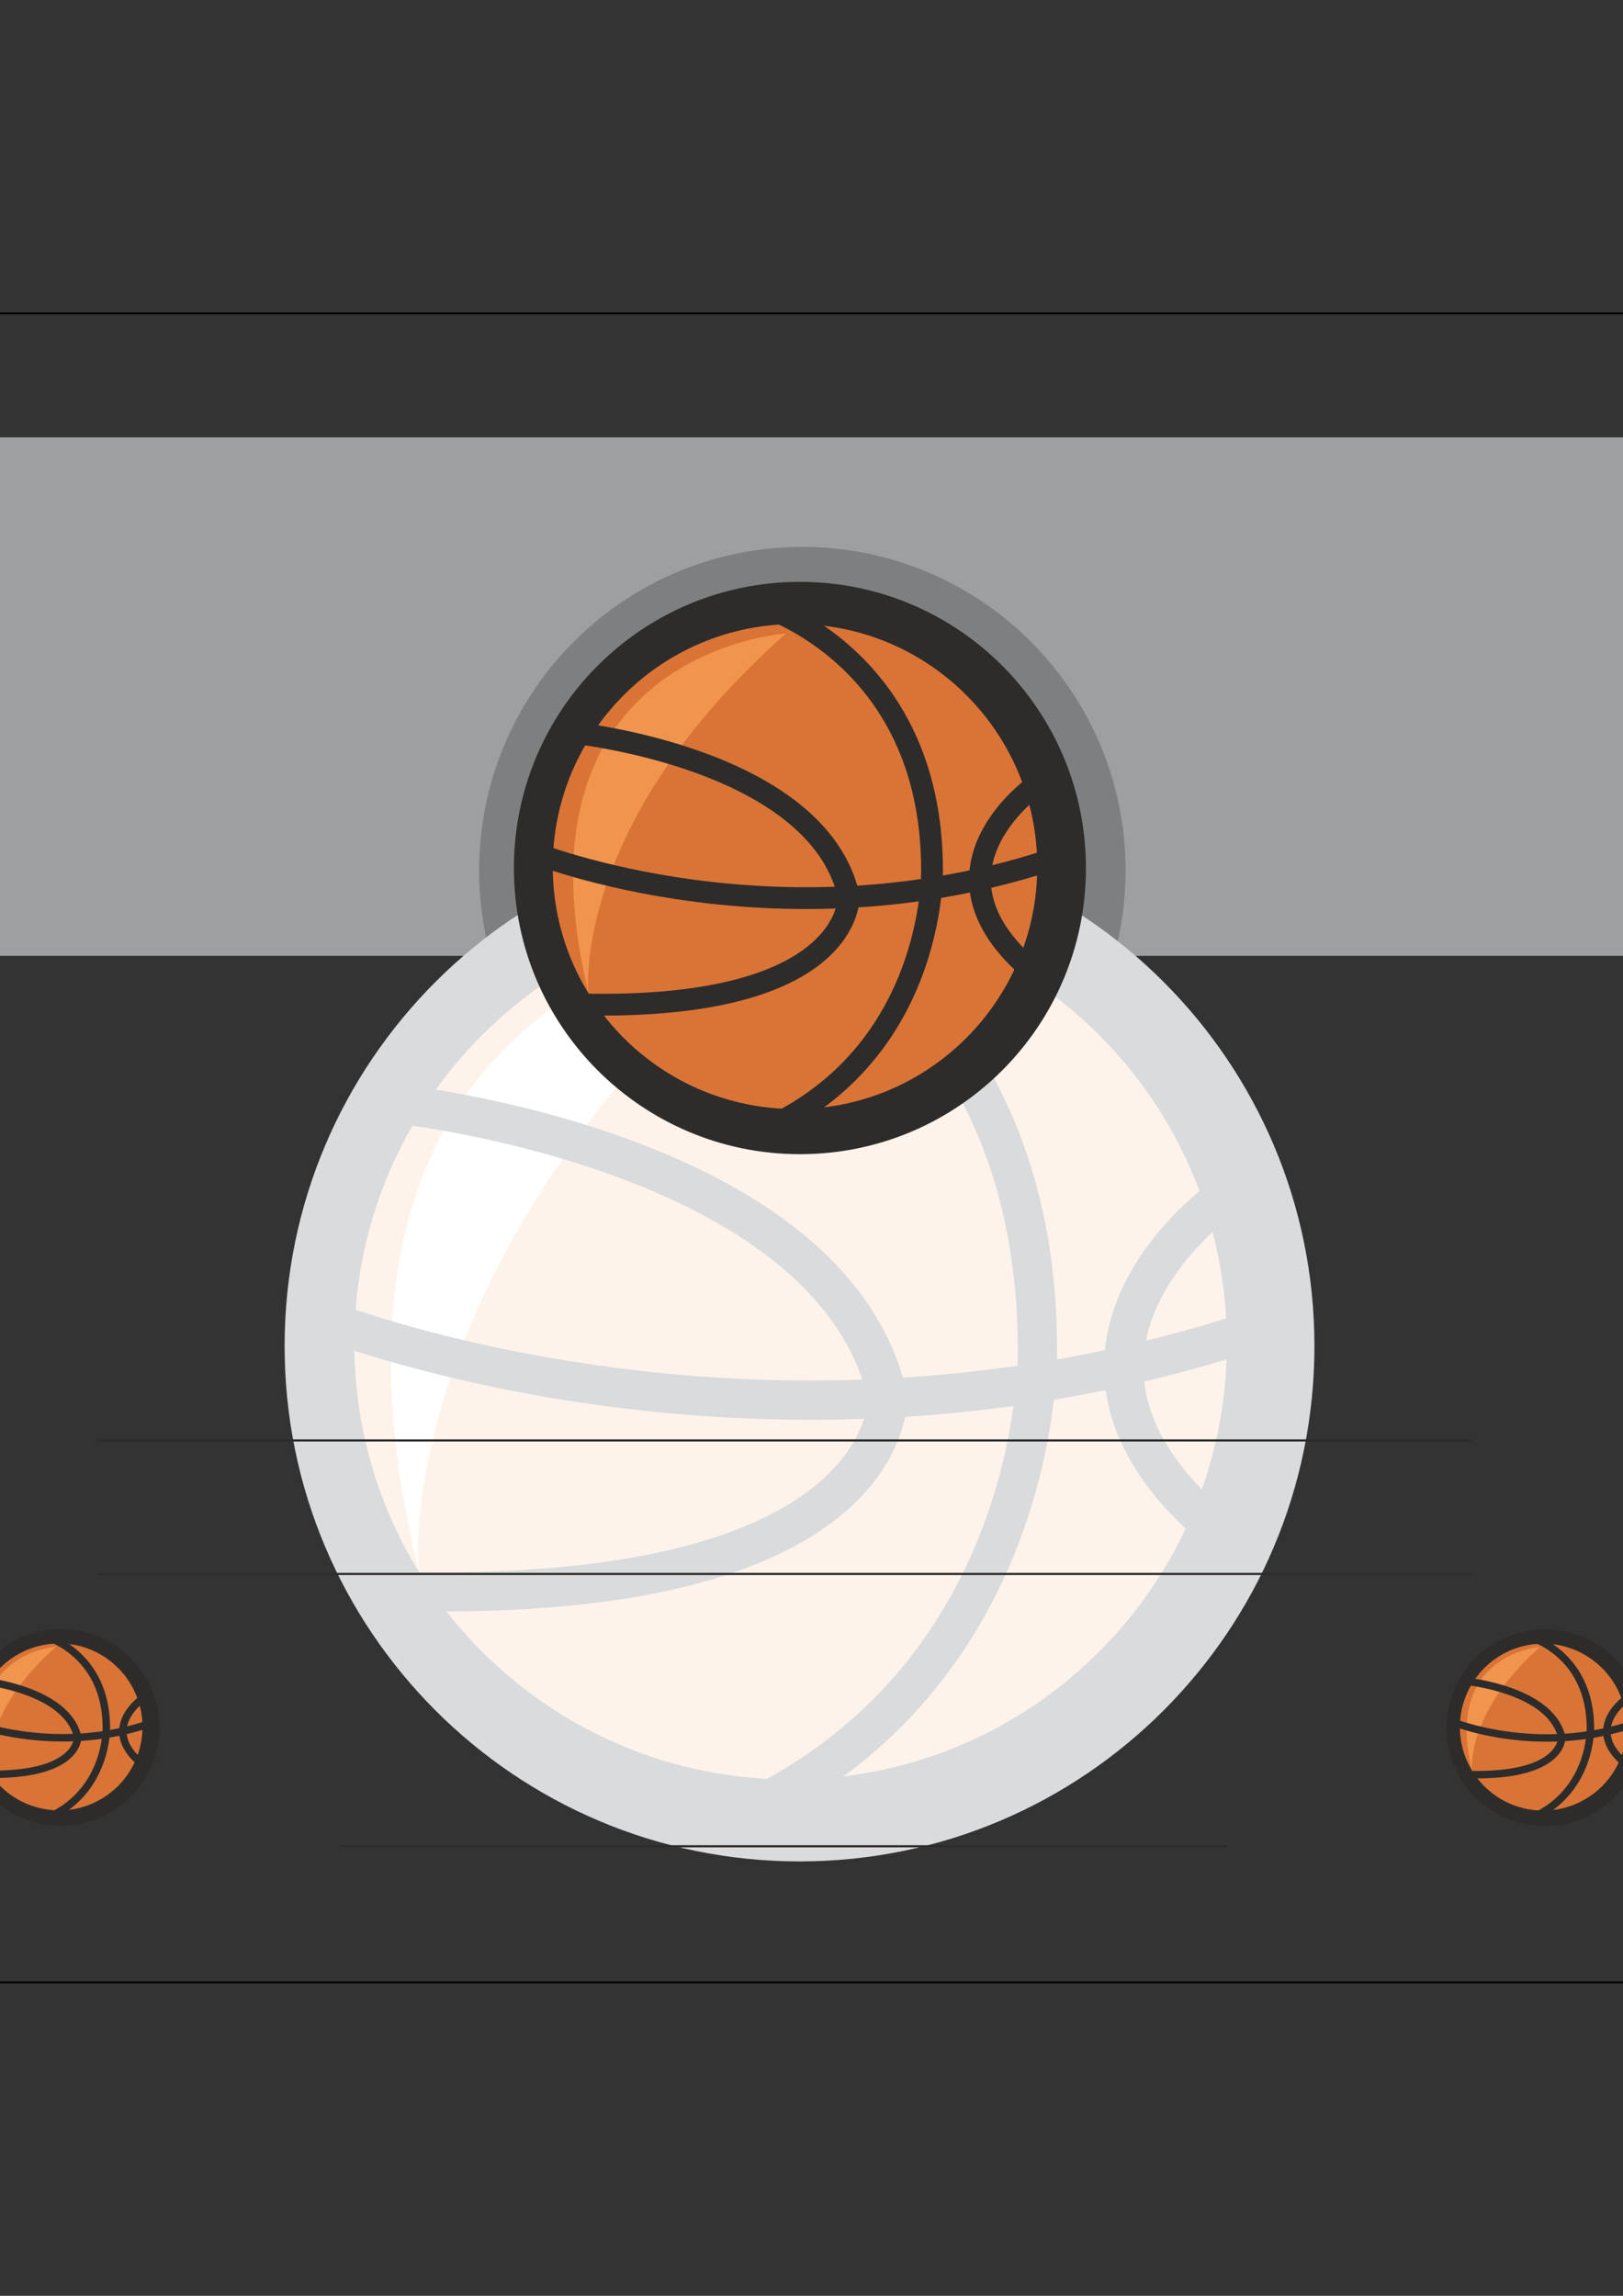
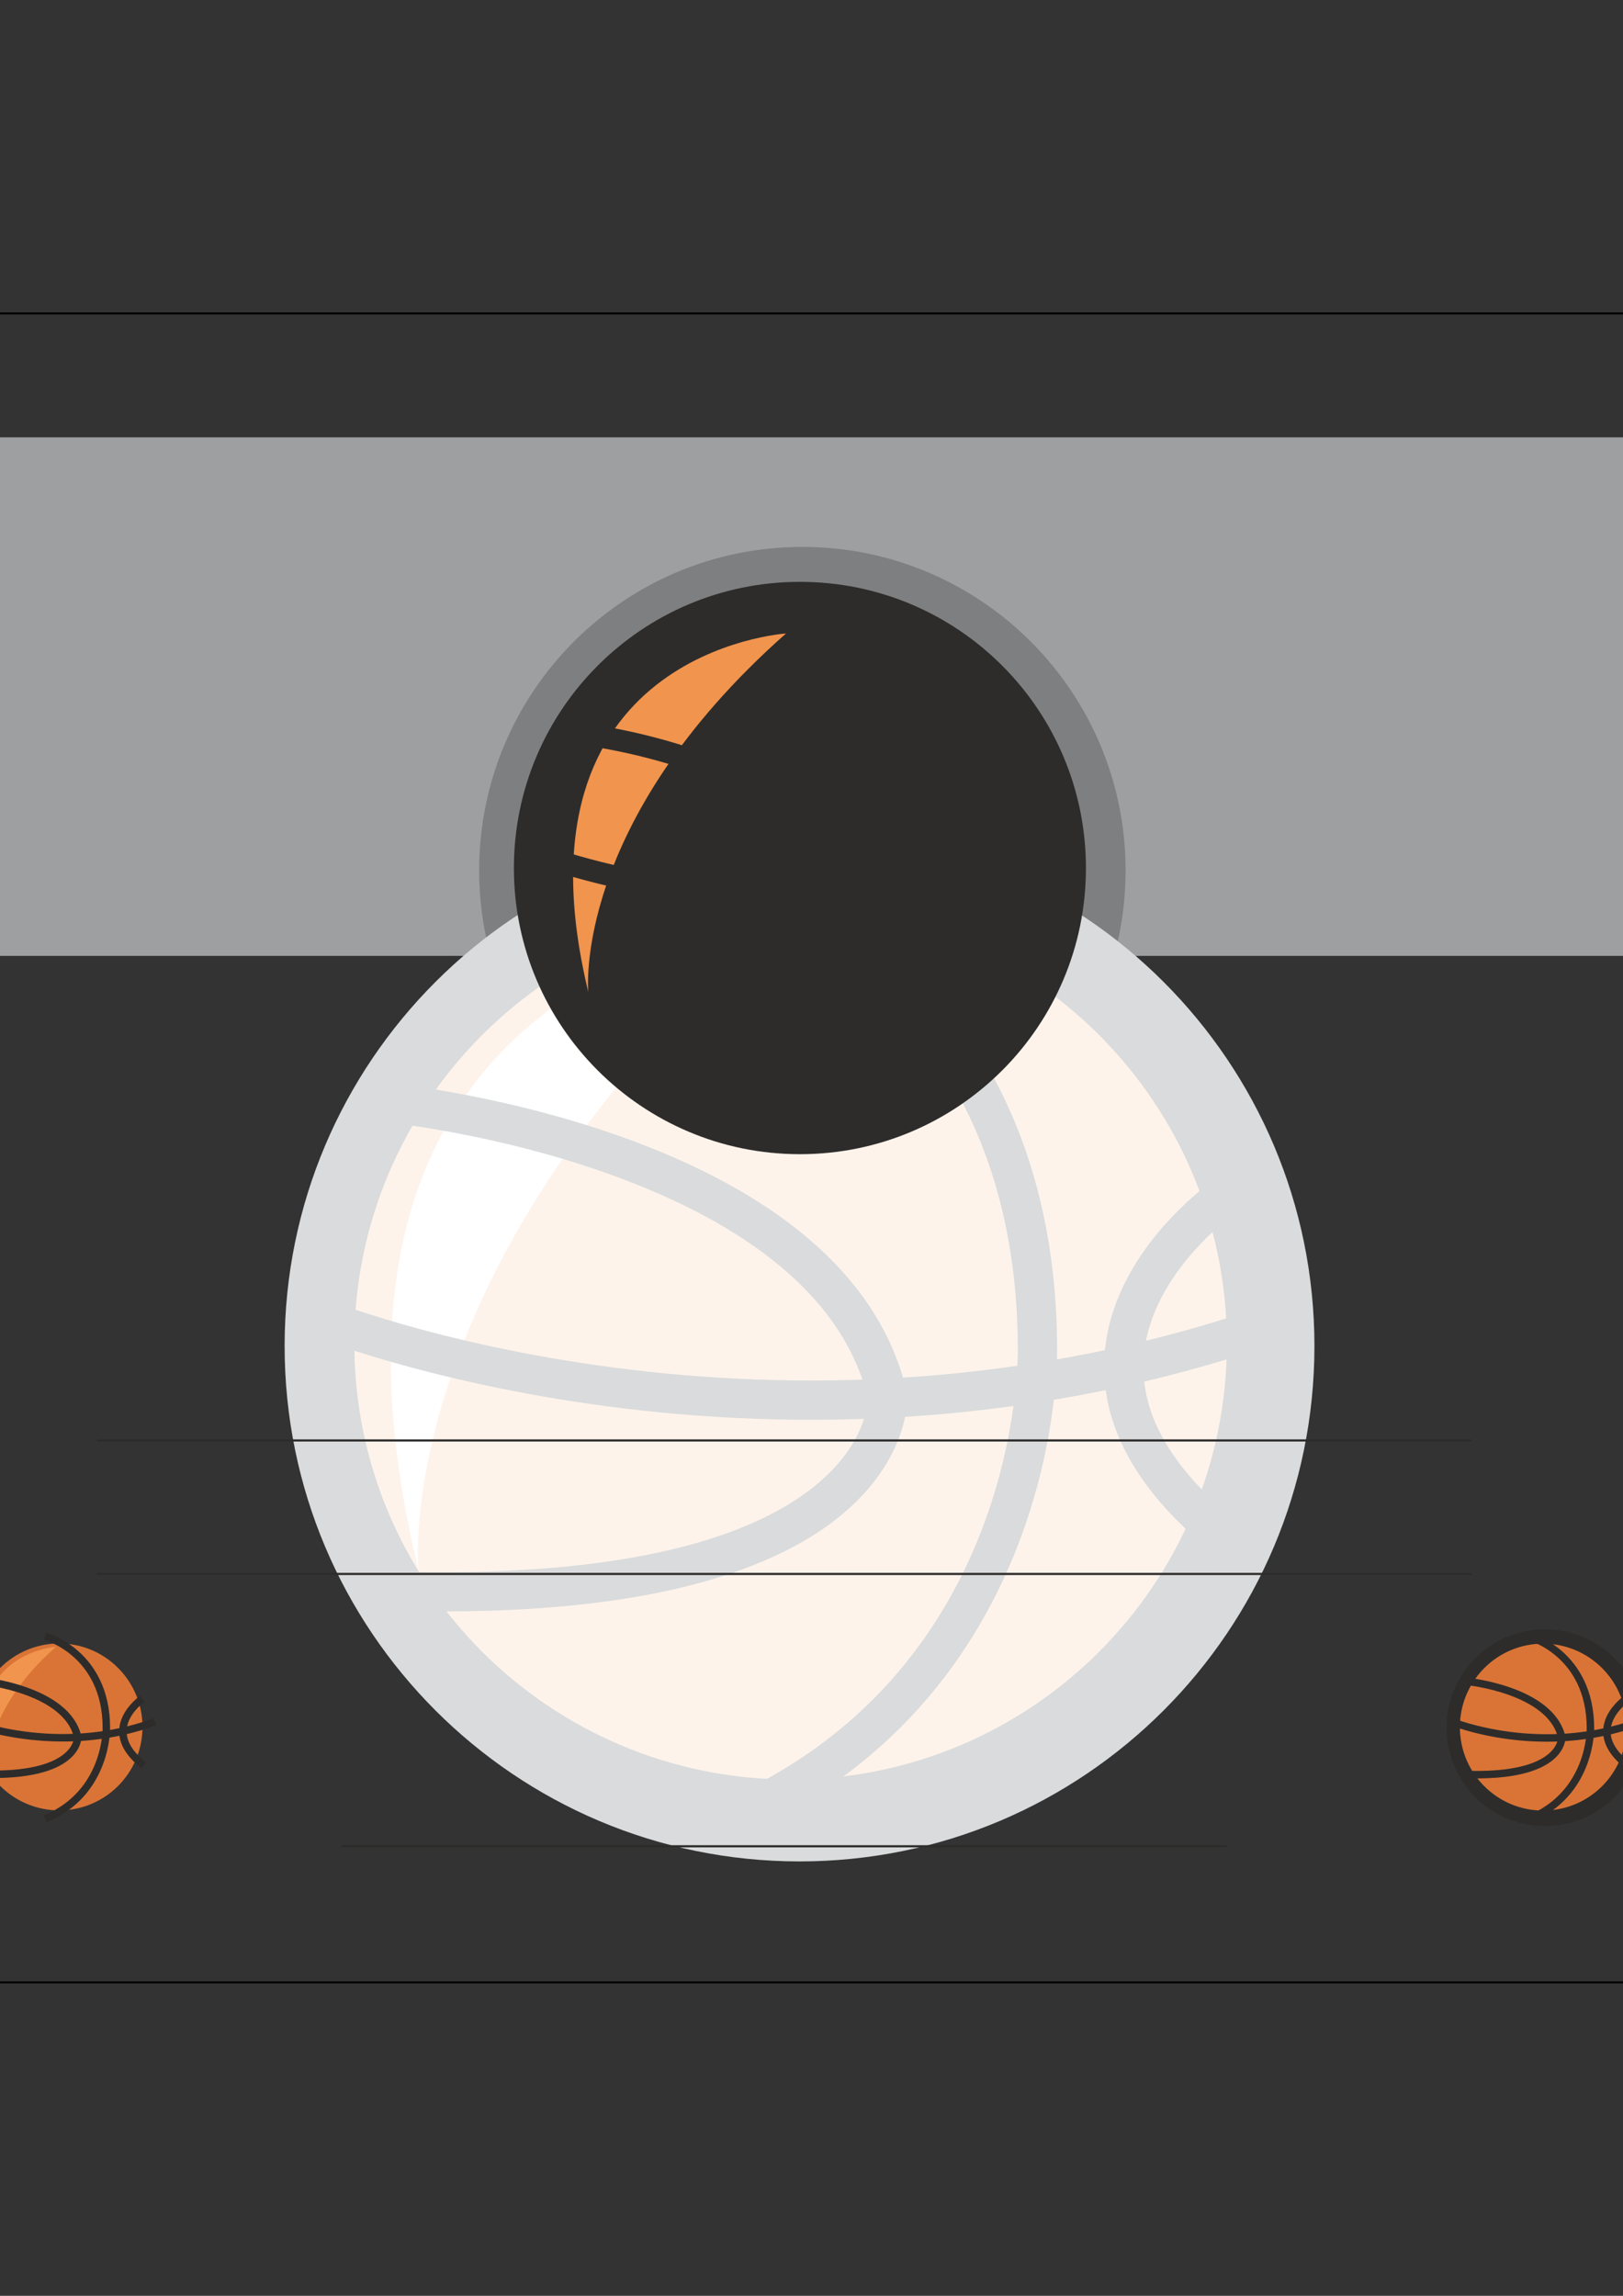
<svg xmlns="http://www.w3.org/2000/svg" height="841.89pt" viewBox="0 0 595.276 841.89" width="595.276pt" version="1.1" id="85a1df00-f60c-11ea-9cdf-dcc15c148e23">
  <rect x="0" y="0" width="595.276" height="841.89" fill="#333333" stroke="none" />
  <g>
    <path style="fill:#9e9fa1;" d="M 658.142,350.529 L 658.142,160.377 -61.786,160.377 -61.786,350.529 658.142,350.529 Z" />
    <path style="fill:#7e7f80;" d="M 294.254,437.649 C 359.702,437.649 412.838,384.657 412.838,319.209 412.838,253.689 359.702,200.553 294.254,200.553 228.806,200.553 175.742,253.689 175.742,319.209 175.742,384.657 228.806,437.649 294.254,437.649 L 294.254,437.649 Z" />
    <path style="fill:#d9dbdc;" d="M 293.246,682.593 C 397.502,682.593 482.102,597.993 482.102,493.593 482.102,389.337 397.502,304.737 293.246,304.737 188.99,304.737 104.39,389.337 104.39,493.593 104.39,597.993 188.99,682.593 293.246,682.593 L 293.246,682.593 Z" />
    <path style="fill:#fdf3eb;" d="M 290.078,652.569 C 378.278,652.569 449.99,581.001 449.99,492.585 449.99,404.313 378.278,332.673 290.078,332.673 201.662,332.673 129.95,404.313 129.95,492.585 129.95,581.001 201.662,652.569 290.078,652.569 L 290.078,652.569 Z" />
    <path style="stroke:#d9dbdc;stroke-width:14.4;stroke-miterlimit:10.433;fill:none;" d="M 263.078,318.777 C 263.078,318.777 380.51,350.601 380.51,495.033 380.51,495.033 383.03,620.025 263.078,668.985" />
    <path style="stroke:#d9dbdc;stroke-width:14.4;stroke-miterlimit:10.433;fill:none;" d="M 449.558,438.441 C 449.558,438.441 363.806,497.265 452.006,565.809" />
    <path style="fill:#ffffff;" d="M 283.958,338.865 C 283.958,338.865 98.918,350.601 153.422,575.385 153.422,575.385 142.55,463.857 283.958,338.865 L 283.958,338.865 Z" />
    <path style="stroke:#d9dbdc;stroke-width:14.4;stroke-miterlimit:10.433;fill:none;" d="M 116.054,482.793 C 116.054,482.793 285.11,551.625 473.606,483.009" />
    <path style="stroke:#d9dbdc;stroke-width:14.4;stroke-miterlimit:10.433;fill:none;" d="M 143.486,404.529 C 143.486,404.529 304.622,420.729 325.574,512.169 325.574,512.169 329.102,590.577 138.158,583.233" />
    <path style="stroke-miterlimit:10.433;stroke:#2d2c2b;stroke-width:0.792;stroke-linecap:round;fill:none;" d="M 35.846,528.225 L 539.486,528.225" />
    <path style="stroke-miterlimit:10.433;stroke:#2d2c2b;stroke-width:0.792;stroke-linecap:round;fill:none;" d="M 35.846,577.185 L 539.486,577.185" />
    <path style="stroke-miterlimit:10.433;stroke:#2d2c2b;stroke-width:0.792;stroke-linecap:round;fill:none;" d="M 125.486,677.049 L 449.774,677.049" />
    <path style="fill:#2d2c2b;" d="M 293.39,423.249 C 351.35,423.249 398.294,376.305 398.294,318.345 398.294,260.313 351.35,213.369 293.39,213.369 235.502,213.369 188.486,260.313 188.486,318.345 188.486,376.305 235.502,423.249 293.39,423.249 L 293.39,423.249 Z" />
-     <path style="fill:#da7436;" d="M 291.662,406.689 C 340.622,406.689 380.438,366.873 380.438,317.769 380.438,268.665 340.622,228.849 291.662,228.849 242.558,228.849 202.742,268.665 202.742,317.769 202.742,366.873 242.558,406.689 291.662,406.689 L 291.662,406.689 Z" />
    <path style="stroke:#2d2c2b;stroke-width:7.992;stroke-miterlimit:10.433;fill:none;" d="M 276.686,221.145 C 276.686,221.145 341.846,238.857 341.846,319.137 341.846,319.137 343.214,388.545 276.686,415.761" />
    <path style="stroke:#2d2c2b;stroke-width:7.992;stroke-miterlimit:10.433;fill:none;" d="M 380.222,287.745 C 380.222,287.745 332.558,320.361 381.59,358.449" />
    <path style="fill:#f1944d;" d="M 288.278,232.305 C 288.278,232.305 185.534,238.857 215.774,363.777 215.774,363.777 209.654,301.857 288.278,232.305 L 288.278,232.305 Z" />
    <path style="stroke:#2d2c2b;stroke-width:7.992;stroke-miterlimit:10.433;fill:none;" d="M 194.966,312.369 C 194.966,312.369 288.926,350.529 393.614,312.441" />
    <path style="stroke:#2d2c2b;stroke-width:7.992;stroke-miterlimit:10.433;fill:none;" d="M 210.23,268.737 C 210.23,268.737 299.726,277.809 311.318,328.641 311.318,328.641 313.262,372.201 207.278,368.169" />
    <path style="fill:#2d2c2b;" d="M 566.63,669.633 C 586.574,669.633 602.702,653.505 602.702,633.561 602.702,613.617 586.574,597.489 566.63,597.489 546.686,597.489 530.558,613.617 530.558,633.561 530.558,653.505 546.686,669.633 566.63,669.633 L 566.63,669.633 Z" />
    <path style="fill:#da7436;" d="M 565.982,663.945 C 582.902,663.945 596.582,650.265 596.582,633.345 596.582,616.497 582.902,602.745 565.982,602.745 549.062,602.745 535.454,616.497 535.454,633.345 535.454,650.265 549.062,663.945 565.982,663.945 L 565.982,663.945 Z" />
    <path style="stroke:#2d2c2b;stroke-width:2.736;stroke-miterlimit:10.433;fill:none;" d="M 560.87,600.153 C 560.87,600.153 583.334,606.201 583.334,633.849 583.334,633.849 583.766,657.681 560.87,667.041" />
    <path style="stroke:#2d2c2b;stroke-width:2.736;stroke-miterlimit:10.433;fill:none;" d="M 596.51,622.977 C 596.51,622.977 580.094,634.209 597.014,647.385" />
-     <path style="fill:#f1944d;" d="M 564.83,603.969 C 564.83,603.969 529.478,606.201 539.846,649.185 539.846,649.185 537.758,627.873 564.83,603.969 L 564.83,603.969 Z" />
    <path style="stroke:#2d2c2b;stroke-width:2.736;stroke-miterlimit:10.433;fill:none;" d="M 532.79,631.473 C 532.79,631.473 565.118,644.649 601.118,631.473" />
    <path style="stroke:#2d2c2b;stroke-width:2.736;stroke-miterlimit:10.433;fill:none;" d="M 537.974,616.569 C 537.974,616.569 568.79,619.593 572.822,637.089 572.822,637.089 573.542,652.065 537.038,650.697" />
-     <path style="fill:#2d2c2b;" d="M 22.31,669.561 C 42.254,669.561 58.454,653.361 58.454,633.489 58.454,613.545 42.254,597.345 22.31,597.345 2.366,597.345 -13.834,613.545 -13.834,633.489 -13.834,653.361 2.366,669.561 22.31,669.561 L 22.31,669.561 Z" />
    <path style="fill:#da7436;" d="M 21.734,663.873 C 38.582,663.873 52.262,650.193 52.262,633.273 52.262,616.425 38.582,602.673 21.734,602.673 4.814,602.673 -8.938,616.425 -8.938,633.273 -8.938,650.193 4.814,663.873 21.734,663.873 L 21.734,663.873 Z" />
    <path style="stroke:#2d2c2b;stroke-width:2.736;stroke-miterlimit:10.433;fill:none;" d="M 16.55,600.009 C 16.55,600.009 39.014,606.057 39.014,633.705 39.014,633.705 39.446,657.609 16.55,666.969" />
    <path style="stroke:#2d2c2b;stroke-width:2.736;stroke-miterlimit:10.433;fill:none;" d="M 52.19,622.977 C 52.19,622.977 35.846,634.209 52.694,647.313" />
    <path style="fill:#f1944d;" d="M 20.51,603.897 C 20.51,603.897 -14.842,606.057 -4.402,649.041 -4.402,649.041 -6.49,627.801 20.51,603.897 L 20.51,603.897 Z" />
    <path style="stroke:#2d2c2b;stroke-width:2.736;stroke-miterlimit:10.433;fill:none;" d="M -11.53,631.401 C -11.53,631.401 20.726,644.577 56.798,631.401" />
    <path style="stroke:#2d2c2b;stroke-width:2.736;stroke-miterlimit:10.433;fill:none;" d="M -6.346,616.425 C -6.346,616.425 24.542,619.521 28.502,637.017 28.502,637.017 29.15,651.993 -7.354,650.553" />
    <path style="stroke:#000000;stroke-width:0.72;stroke-miterlimit:10.433;fill:none;" d="M -98.362,114.945 L 693.638,114.945 693.638,726.945 -98.362,726.945 -98.362,114.945 Z" />
  </g>
</svg>